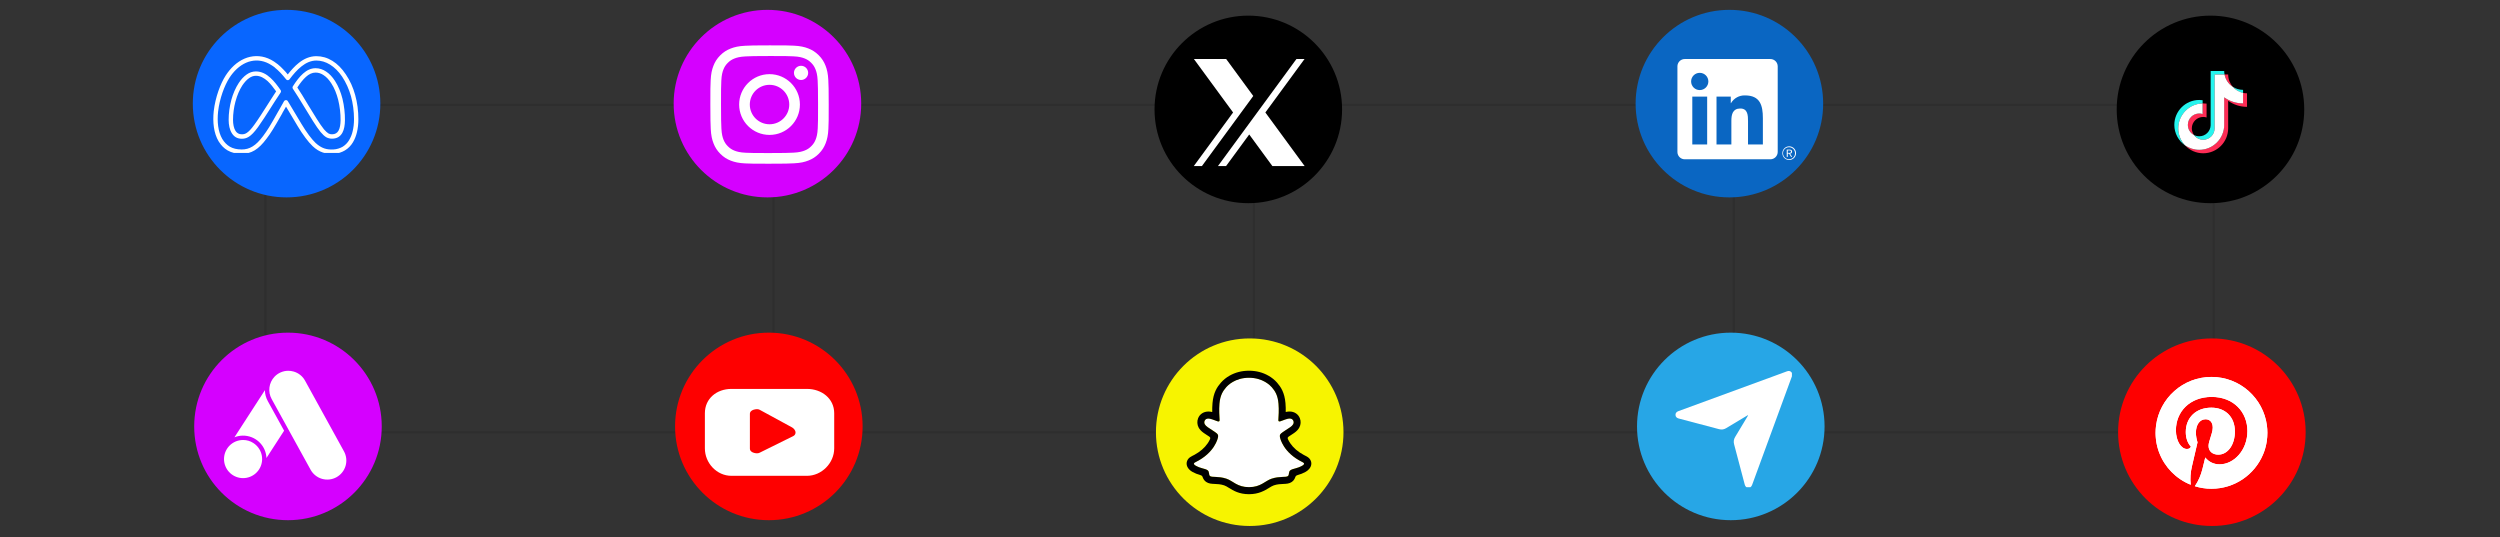
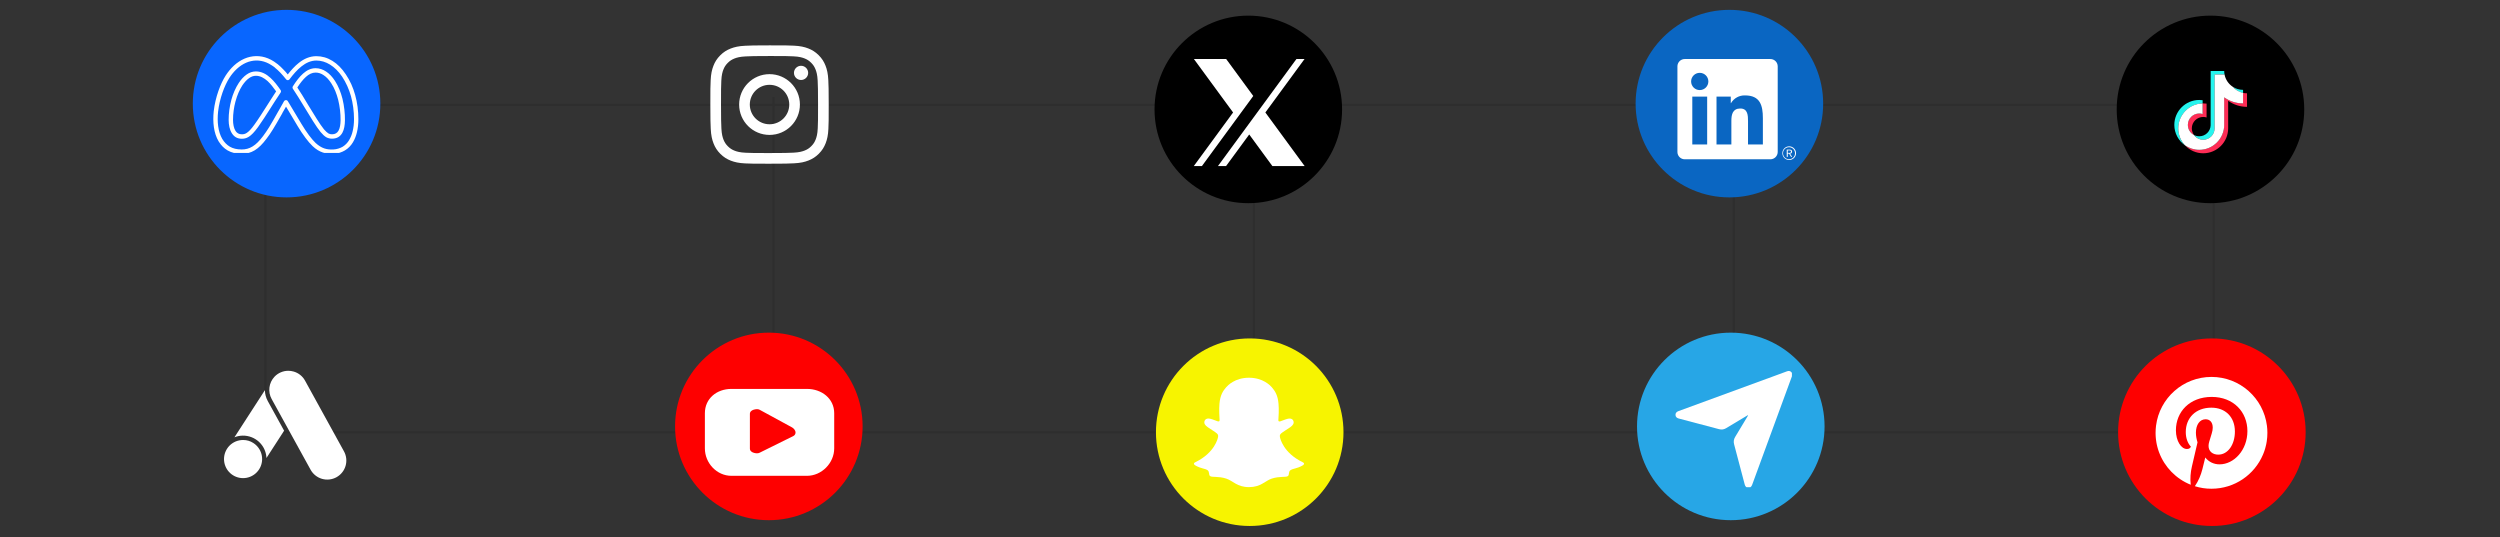
<svg xmlns="http://www.w3.org/2000/svg" width="1070" zoomAndPan="magnify" viewBox="0 0 802.5 172.5" height="230" preserveAspectRatio="xMidYMid meet">
  <rect x="0" y="0" width="802.5" height="172.5" fill="#333333" stroke="none" />
  <defs>
    <filter x="0%" y="0%" width="100%" height="100%" id="801de1159b" />
    <mask id="d5c2698fbf">
      <g filter="url(#801de1159b)">
        <rect x="-80.25" width="963" fill="#000000" y="-17.25" height="207" fill-opacity="0.1" />
      </g>
    </mask>
    <clipPath id="760e9390c3">
      <path d="M 0.668 0.391 L 2 0.391 L 2 111.91 L 0.668 111.91 Z M 0.668 0.391 " clip-rule="nonzero" />
    </clipPath>
    <clipPath id="d103c0cf4f">
      <path d="M 163 0.391 L 165 0.391 L 165 111.91 L 163 111.91 Z M 163 0.391 " clip-rule="nonzero" />
    </clipPath>
    <clipPath id="5fc32339c0">
      <path d="M 318 0.391 L 319 0.391 L 319 111.91 L 318 111.91 Z M 318 0.391 " clip-rule="nonzero" />
    </clipPath>
    <clipPath id="67f3995e6f">
      <path d="M 472 0.391 L 473 0.391 L 473 111.91 L 472 111.91 Z M 472 0.391 " clip-rule="nonzero" />
    </clipPath>
    <clipPath id="70b0967fb7">
      <path d="M 626 0.391 L 627 0.391 L 627 111.91 L 626 111.91 Z M 626 0.391 " clip-rule="nonzero" />
    </clipPath>
    <clipPath id="ad607a65fc">
      <rect x="0" width="633" y="0" height="112" />
    </clipPath>
    <clipPath id="28edcf0b40">
      <path d="M 61.891 3.164 L 122.09 3.164 L 122.09 63.363 L 61.891 63.363 Z M 61.891 3.164 " clip-rule="nonzero" />
    </clipPath>
    <clipPath id="51367f8572">
      <path d="M 91.988 3.164 C 75.367 3.164 61.891 16.641 61.891 33.262 C 61.891 49.887 75.367 63.363 91.988 63.363 C 108.613 63.363 122.09 49.887 122.09 33.262 C 122.09 16.641 108.613 3.164 91.988 3.164 Z M 91.988 3.164 " clip-rule="nonzero" />
    </clipPath>
    <clipPath id="317a90dc8c">
      <path d="M 0.891 0.164 L 61.09 0.164 L 61.09 60.363 L 0.891 60.363 Z M 0.891 0.164 " clip-rule="nonzero" />
    </clipPath>
    <clipPath id="09a780b999">
      <path d="M 30.988 0.164 C 14.367 0.164 0.891 13.641 0.891 30.262 C 0.891 46.887 14.367 60.363 30.988 60.363 C 47.613 60.363 61.09 46.887 61.09 30.262 C 61.09 13.641 47.613 0.164 30.988 0.164 Z M 30.988 0.164 " clip-rule="nonzero" />
    </clipPath>
    <clipPath id="0ccc65459d">
      <rect x="0" width="62" y="0" height="61" />
    </clipPath>
    <clipPath id="5e7283e095">
      <path d="M 216.246 3.164 L 276.449 3.164 L 276.449 63.363 L 216.246 63.363 Z M 216.246 3.164 " clip-rule="nonzero" />
    </clipPath>
    <clipPath id="2dc9be75f6">
      <path d="M 246.348 3.164 C 229.723 3.164 216.246 16.641 216.246 33.262 C 216.246 49.887 229.723 63.363 246.348 63.363 C 262.973 63.363 276.449 49.887 276.449 33.262 C 276.449 16.641 262.973 3.164 246.348 3.164 Z M 246.348 3.164 " clip-rule="nonzero" />
    </clipPath>
    <clipPath id="c172c07716">
      <path d="M 0.246 0.164 L 60.449 0.164 L 60.449 60.363 L 0.246 60.363 Z M 0.246 0.164 " clip-rule="nonzero" />
    </clipPath>
    <clipPath id="574e4e8a43">
-       <path d="M 30.348 0.164 C 13.723 0.164 0.246 13.641 0.246 30.262 C 0.246 46.887 13.723 60.363 30.348 60.363 C 46.973 60.363 60.449 46.887 60.449 30.262 C 60.449 13.641 46.973 0.164 30.348 0.164 Z M 30.348 0.164 " clip-rule="nonzero" />
-     </clipPath>
+       </clipPath>
    <clipPath id="91cd4517c3">
      <rect x="0" width="61" y="0" height="61" />
    </clipPath>
    <clipPath id="707b4aaf86">
      <path d="M 370.605 5.02 L 430.809 5.02 L 430.809 65.223 L 370.605 65.223 Z M 370.605 5.02 " clip-rule="nonzero" />
    </clipPath>
    <clipPath id="1c7b36f8d7">
      <path d="M 400.707 5.02 C 384.082 5.02 370.605 18.496 370.605 35.121 C 370.605 51.746 384.082 65.223 400.707 65.223 C 417.332 65.223 430.809 51.746 430.809 35.121 C 430.809 18.496 417.332 5.02 400.707 5.02 Z M 400.707 5.02 " clip-rule="nonzero" />
    </clipPath>
    <clipPath id="162dae16da">
      <path d="M 0.605 0.02 L 60.809 0.02 L 60.809 60.223 L 0.605 60.223 Z M 0.605 0.02 " clip-rule="nonzero" />
    </clipPath>
    <clipPath id="518da035d1">
      <path d="M 30.707 0.02 C 14.082 0.02 0.605 13.496 0.605 30.121 C 0.605 46.746 14.082 60.223 30.707 60.223 C 47.332 60.223 60.809 46.746 60.809 30.121 C 60.809 13.496 47.332 0.02 30.707 0.02 Z M 30.707 0.02 " clip-rule="nonzero" />
    </clipPath>
    <clipPath id="fb87ee5869">
      <rect x="0" width="61" y="0" height="61" />
    </clipPath>
    <clipPath id="edabdba954">
      <path d="M 525.035 3.164 L 585.234 3.164 L 585.234 63.363 L 525.035 63.363 Z M 525.035 3.164 " clip-rule="nonzero" />
    </clipPath>
    <clipPath id="6344ffa256">
      <path d="M 555.133 3.164 C 538.512 3.164 525.035 16.641 525.035 33.262 C 525.035 49.887 538.512 63.363 555.133 63.363 C 571.758 63.363 585.234 49.887 585.234 33.262 C 585.234 16.641 571.758 3.164 555.133 3.164 Z M 555.133 3.164 " clip-rule="nonzero" />
    </clipPath>
    <clipPath id="86c8d1891f">
      <path d="M 0.035 0.164 L 60.234 0.164 L 60.234 60.363 L 0.035 60.363 Z M 0.035 0.164 " clip-rule="nonzero" />
    </clipPath>
    <clipPath id="bc2b8c6f35">
      <path d="M 30.133 0.164 C 13.512 0.164 0.035 13.641 0.035 30.262 C 0.035 46.887 13.512 60.363 30.133 60.363 C 46.758 60.363 60.234 46.887 60.234 30.262 C 60.234 13.641 46.758 0.164 30.133 0.164 Z M 30.133 0.164 " clip-rule="nonzero" />
    </clipPath>
    <clipPath id="1164d927e9">
      <rect x="0" width="61" y="0" height="61" />
    </clipPath>
    <clipPath id="e44924c040">
      <path d="M 679.461 5.02 L 739.66 5.02 L 739.66 65.223 L 679.461 65.223 Z M 679.461 5.02 " clip-rule="nonzero" />
    </clipPath>
    <clipPath id="6865b5c0ed">
      <path d="M 709.562 5.02 C 692.938 5.02 679.461 18.496 679.461 35.121 C 679.461 51.746 692.938 65.223 709.562 65.223 C 726.184 65.223 739.66 51.746 739.66 35.121 C 739.66 18.496 726.184 5.02 709.562 5.02 Z M 709.562 5.02 " clip-rule="nonzero" />
    </clipPath>
    <clipPath id="56b0280a61">
      <path d="M 0.461 0.02 L 60.66 0.02 L 60.66 60.223 L 0.461 60.223 Z M 0.461 0.02 " clip-rule="nonzero" />
    </clipPath>
    <clipPath id="30e73be4df">
      <path d="M 30.562 0.02 C 13.938 0.02 0.461 13.496 0.461 30.121 C 0.461 46.746 13.938 60.223 30.562 60.223 C 47.184 60.223 60.66 46.746 60.66 30.121 C 60.66 13.496 47.184 0.02 30.562 0.02 Z M 30.562 0.02 " clip-rule="nonzero" />
    </clipPath>
    <clipPath id="a214e1439d">
      <rect x="0" width="61" y="0" height="61" />
    </clipPath>
    <clipPath id="b1a7e9cc90">
-       <path d="M 62.34 106.781 L 122.539 106.781 L 122.539 166.98 L 62.34 166.98 Z M 62.34 106.781 " clip-rule="nonzero" />
-     </clipPath>
+       </clipPath>
    <clipPath id="94824bfd5f">
      <path d="M 92.441 106.781 C 75.816 106.781 62.34 120.258 62.34 136.879 C 62.34 153.504 75.816 166.98 92.441 166.98 C 109.062 166.98 122.539 153.504 122.539 136.879 C 122.539 120.258 109.062 106.781 92.441 106.781 Z M 92.441 106.781 " clip-rule="nonzero" />
    </clipPath>
    <clipPath id="10b23f2fe1">
      <path d="M 0.34 0.781 L 60.539 0.781 L 60.539 60.98 L 0.34 60.98 Z M 0.34 0.781 " clip-rule="nonzero" />
    </clipPath>
    <clipPath id="2c90c05588">
      <path d="M 30.441 0.781 C 13.816 0.781 0.34 14.258 0.34 30.879 C 0.34 47.504 13.816 60.98 30.441 60.98 C 47.062 60.98 60.539 47.504 60.539 30.879 C 60.539 14.258 47.062 0.781 30.441 0.781 Z M 30.441 0.781 " clip-rule="nonzero" />
    </clipPath>
    <clipPath id="fe5547f705">
      <rect x="0" width="61" y="0" height="61" />
    </clipPath>
    <clipPath id="0866d0fc7f">
      <path d="M 216.699 106.781 L 276.898 106.781 L 276.898 166.98 L 216.699 166.98 Z M 216.699 106.781 " clip-rule="nonzero" />
    </clipPath>
    <clipPath id="a14de6022c">
      <path d="M 246.797 106.781 C 230.176 106.781 216.699 120.258 216.699 136.879 C 216.699 153.504 230.176 166.98 246.797 166.98 C 263.422 166.98 276.898 153.504 276.898 136.879 C 276.898 120.258 263.422 106.781 246.797 106.781 Z M 246.797 106.781 " clip-rule="nonzero" />
    </clipPath>
    <clipPath id="ff8d2e3aa6">
      <path d="M 0.699 0.781 L 60.898 0.781 L 60.898 60.98 L 0.699 60.98 Z M 0.699 0.781 " clip-rule="nonzero" />
    </clipPath>
    <clipPath id="411c191216">
      <path d="M 30.797 0.781 C 14.176 0.781 0.699 14.258 0.699 30.879 C 0.699 47.504 14.176 60.98 30.797 60.98 C 47.422 60.98 60.898 47.504 60.898 30.879 C 60.898 14.258 47.422 0.781 30.797 0.781 Z M 30.797 0.781 " clip-rule="nonzero" />
    </clipPath>
    <clipPath id="8535f69e05">
      <rect x="0" width="61" y="0" height="61" />
    </clipPath>
    <clipPath id="29f008cde1">
      <path d="M 371.059 108.637 L 431.258 108.637 L 431.258 168.84 L 371.059 168.84 Z M 371.059 108.637 " clip-rule="nonzero" />
    </clipPath>
    <clipPath id="4b857c6079">
      <path d="M 401.156 108.637 C 384.531 108.637 371.059 122.113 371.059 138.738 C 371.059 155.363 384.531 168.84 401.156 168.84 C 417.781 168.84 431.258 155.363 431.258 138.738 C 431.258 122.113 417.781 108.637 401.156 108.637 Z M 401.156 108.637 " clip-rule="nonzero" />
    </clipPath>
    <clipPath id="3042831456">
      <path d="M 0.059 0.637 L 60.258 0.637 L 60.258 60.84 L 0.059 60.84 Z M 0.059 0.637 " clip-rule="nonzero" />
    </clipPath>
    <clipPath id="75a7fa3598">
      <path d="M 30.156 0.637 C 13.531 0.637 0.059 14.113 0.059 30.738 C 0.059 47.363 13.531 60.84 30.156 60.84 C 46.781 60.84 60.258 47.363 60.258 30.738 C 60.258 14.113 46.781 0.637 30.156 0.637 Z M 30.156 0.637 " clip-rule="nonzero" />
    </clipPath>
    <clipPath id="dd3844c26d">
      <rect x="0" width="61" y="0" height="61" />
    </clipPath>
    <clipPath id="81409e9e0d">
      <path d="M 525.484 106.781 L 585.684 106.781 L 585.684 166.98 L 525.484 166.98 Z M 525.484 106.781 " clip-rule="nonzero" />
    </clipPath>
    <clipPath id="deaaaab17f">
      <path d="M 555.586 106.781 C 538.961 106.781 525.484 120.258 525.484 136.879 C 525.484 153.504 538.961 166.98 555.586 166.98 C 572.207 166.98 585.684 153.504 585.684 136.879 C 585.684 120.258 572.207 106.781 555.586 106.781 Z M 555.586 106.781 " clip-rule="nonzero" />
    </clipPath>
    <clipPath id="8ad518fa7c">
      <path d="M 0.484 0.781 L 60.684 0.781 L 60.684 60.98 L 0.484 60.98 Z M 0.484 0.781 " clip-rule="nonzero" />
    </clipPath>
    <clipPath id="4d645b3a6c">
      <path d="M 30.586 0.781 C 13.961 0.781 0.484 14.258 0.484 30.879 C 0.484 47.504 13.961 60.98 30.586 60.98 C 47.207 60.98 60.684 47.504 60.684 30.879 C 60.684 14.258 47.207 0.781 30.586 0.781 Z M 30.586 0.781 " clip-rule="nonzero" />
    </clipPath>
    <clipPath id="6064878f8d">
      <rect x="0" width="61" y="0" height="61" />
    </clipPath>
    <clipPath id="ee3f47ec3f">
      <path d="M 679.91 108.637 L 740.113 108.637 L 740.113 168.84 L 679.91 168.84 Z M 679.91 108.637 " clip-rule="nonzero" />
    </clipPath>
    <clipPath id="e0d4ee1491">
      <path d="M 710.012 108.637 C 693.387 108.637 679.91 122.113 679.91 138.738 C 679.91 155.363 693.387 168.84 710.012 168.84 C 726.637 168.84 740.113 155.363 740.113 138.738 C 740.113 122.113 726.637 108.637 710.012 108.637 Z M 710.012 108.637 " clip-rule="nonzero" />
    </clipPath>
    <clipPath id="f6ea47be7e">
      <path d="M 0.91 0.637 L 61.113 0.637 L 61.113 60.84 L 0.91 60.84 Z M 0.91 0.637 " clip-rule="nonzero" />
    </clipPath>
    <clipPath id="b89f19ae25">
      <path d="M 31.012 0.637 C 14.387 0.637 0.91 14.113 0.91 30.738 C 0.91 47.363 14.387 60.84 31.012 60.84 C 47.637 60.84 61.113 47.363 61.113 30.738 C 61.113 14.113 47.637 0.637 31.012 0.637 Z M 31.012 0.637 " clip-rule="nonzero" />
    </clipPath>
    <clipPath id="3581988188">
      <rect x="0" width="62" y="0" height="61" />
    </clipPath>
    <clipPath id="76a8ede054">
      <path d="M 380.73 119.004 L 421 119.004 L 421 158.641 L 380.73 158.641 Z M 380.73 119.004 " clip-rule="nonzero" />
    </clipPath>
    <clipPath id="0ba5d60ea5">
      <path d="M 228.023 14.559 L 266.164 14.559 L 266.164 52.699 L 228.023 52.699 Z M 228.023 14.559 " clip-rule="nonzero" />
    </clipPath>
    <clipPath id="2592f4a9d6">
      <path d="M 383.199 18.918 L 403 18.918 L 403 53.32 L 383.199 53.32 Z M 383.199 18.918 " clip-rule="nonzero" />
    </clipPath>
    <clipPath id="f20c835f6f">
      <path d="M 390 18.918 L 419 18.918 L 419 53.32 L 390 53.32 Z M 390 18.918 " clip-rule="nonzero" />
    </clipPath>
    <clipPath id="26313cad21">
      <path d="M 538.453 18.918 L 571 18.918 L 571 51.074 L 538.453 51.074 Z M 538.453 18.918 " clip-rule="nonzero" />
    </clipPath>
    <clipPath id="4a1a524dd5">
      <path d="M 572 46 L 576.594 46 L 576.594 51.074 L 572 51.074 Z M 572 46 " clip-rule="nonzero" />
    </clipPath>
    <clipPath id="e7c9ec3b47">
      <path d="M 71.277 141 L 85 141 L 85 154 L 71.277 154 Z M 71.277 141 " clip-rule="nonzero" />
    </clipPath>
    <clipPath id="069df30f92">
      <path d="M 86 119.004 L 111.66 119.004 L 111.66 154 L 86 154 Z M 86 119.004 " clip-rule="nonzero" />
    </clipPath>
    <clipPath id="de399225f1">
      <path d="M 68.078 18 L 115.191 18 L 115.191 49.094 L 68.078 49.094 Z M 68.078 18 " clip-rule="nonzero" />
    </clipPath>
    <clipPath id="918ae73ccd">
      <path d="M 226.266 124.832 L 268 124.832 L 268 152.504 L 226.266 152.504 Z M 226.266 124.832 " clip-rule="nonzero" />
    </clipPath>
    <clipPath id="050f65d906">
      <path d="M 690.18 16.551 L 729.066 16.551 L 729.066 55.438 L 690.18 55.438 Z M 690.18 16.551 " clip-rule="nonzero" />
    </clipPath>
    <clipPath id="eeda9e7eda">
      <path d="M 691.941 121 L 727.836 121 L 727.836 156.887 L 691.941 156.887 Z M 691.941 121 " clip-rule="nonzero" />
    </clipPath>
    <clipPath id="1dcc9b555d">
      <path d="M 691.941 120.988 L 727.836 120.988 L 727.836 156.887 L 691.941 156.887 Z M 691.941 120.988 " clip-rule="nonzero" />
    </clipPath>
    <clipPath id="9eb8fb2a4d">
      <path d="M 537.816 119.004 L 575.207 119.004 L 575.207 156.395 L 537.816 156.395 Z M 537.816 119.004 " clip-rule="nonzero" />
    </clipPath>
  </defs>
  <g mask="url(#d5c2698fbf)">
    <g transform="matrix(1, 0, 0, 1, 84, 30)">
      <g clip-path="url(#ad607a65fc)">
        <g clip-path="url(#760e9390c3)">
          <path stroke-linecap="butt" transform="matrix(0, 0.748, -0.748, 0, 1.549, 1.169)" fill="none" stroke-linejoin="miter" d="M -0.002 0.499 L 146.656 0.499 " stroke="#000000" stroke-width="1" stroke-opacity="1" stroke-miterlimit="4" />
        </g>
        <path stroke-linecap="butt" transform="matrix(0.748, 0, 0, 0.748, 2.676, 3.303)" fill="none" stroke-linejoin="miter" d="M -0 0.499 L 840.627 0.499 " stroke="#000000" stroke-width="1" stroke-opacity="1" stroke-miterlimit="4" />
        <path stroke-linecap="butt" transform="matrix(0.748, 0, 0, 0.748, 2.676, 108.405)" fill="none" stroke-linejoin="miter" d="M -0 0.498 L 840.627 0.498 " stroke="#000000" stroke-width="1" stroke-opacity="1" stroke-miterlimit="4" />
        <g clip-path="url(#d103c0cf4f)">
          <path stroke-linecap="butt" transform="matrix(0, 0.748, -0.748, 0, 164.68, 1.169)" fill="none" stroke-linejoin="miter" d="M -0.002 0.502 L 146.656 0.502 " stroke="#000000" stroke-width="1" stroke-opacity="1" stroke-miterlimit="4" />
        </g>
        <g clip-path="url(#5fc32339c0)">
          <path stroke-linecap="butt" transform="matrix(0, 0.748, -0.748, 0, 318.865, 1.169)" fill="none" stroke-linejoin="miter" d="M -0.002 0.498 L 146.656 0.498 " stroke="#000000" stroke-width="1" stroke-opacity="1" stroke-miterlimit="4" />
        </g>
        <g clip-path="url(#67f3995e6f)">
          <path stroke-linecap="butt" transform="matrix(0, 0.748, -0.748, 0, 472.918, 1.169)" fill="none" stroke-linejoin="miter" d="M -0.002 0.502 L 146.656 0.502 " stroke="#000000" stroke-width="1" stroke-opacity="1" stroke-miterlimit="4" />
        </g>
        <g clip-path="url(#70b0967fb7)">
          <path stroke-linecap="butt" transform="matrix(0, 0.748, -0.748, 0, 626.972, 1.169)" fill="none" stroke-linejoin="miter" d="M -0.002 0.5 L 146.656 0.5 " stroke="#000000" stroke-width="1" stroke-opacity="1" stroke-miterlimit="4" />
        </g>
      </g>
    </g>
  </g>
  <g clip-path="url(#28edcf0b40)">
    <g clip-path="url(#51367f8572)">
      <g transform="matrix(1, 0, 0, 1, 61, 3)">
        <g clip-path="url(#0ccc65459d)">
          <g clip-path="url(#317a90dc8c)">
            <g clip-path="url(#09a780b999)">
              <path fill="#0866ff" d="M 0.891 0.164 L 61.09 0.164 L 61.09 60.363 L 0.891 60.363 Z M 0.891 0.164 " fill-opacity="1" fill-rule="nonzero" />
            </g>
          </g>
        </g>
      </g>
    </g>
  </g>
  <g clip-path="url(#5e7283e095)">
    <g clip-path="url(#2dc9be75f6)">
      <g transform="matrix(1, 0, 0, 1, 216, 3)">
        <g clip-path="url(#91cd4517c3)">
          <g clip-path="url(#c172c07716)">
            <g clip-path="url(#574e4e8a43)">
              <path fill="#d500ff" d="M 0.246 0.164 L 60.449 0.164 L 60.449 60.363 L 0.246 60.363 Z M 0.246 0.164 " fill-opacity="1" fill-rule="nonzero" />
            </g>
          </g>
        </g>
      </g>
    </g>
  </g>
  <g clip-path="url(#707b4aaf86)">
    <g clip-path="url(#1c7b36f8d7)">
      <g transform="matrix(1, 0, 0, 1, 370, 5)">
        <g clip-path="url(#fb87ee5869)">
          <g clip-path="url(#162dae16da)">
            <g clip-path="url(#518da035d1)">
              <path fill="#000000" d="M 0.605 0.02 L 60.809 0.02 L 60.809 60.223 L 0.605 60.223 Z M 0.605 0.02 " fill-opacity="1" fill-rule="nonzero" />
            </g>
          </g>
        </g>
      </g>
    </g>
  </g>
  <g clip-path="url(#edabdba954)">
    <g clip-path="url(#6344ffa256)">
      <g transform="matrix(1, 0, 0, 1, 525, 3)">
        <g clip-path="url(#1164d927e9)">
          <g clip-path="url(#86c8d1891f)">
            <g clip-path="url(#bc2b8c6f35)">
              <path fill="#0a66c2" d="M 0.035 0.164 L 60.234 0.164 L 60.234 60.363 L 0.035 60.363 Z M 0.035 0.164 " fill-opacity="1" fill-rule="nonzero" />
            </g>
          </g>
        </g>
      </g>
    </g>
  </g>
  <g clip-path="url(#e44924c040)">
    <g clip-path="url(#6865b5c0ed)">
      <g transform="matrix(1, 0, 0, 1, 679, 5)">
        <g clip-path="url(#a214e1439d)">
          <g clip-path="url(#56b0280a61)">
            <g clip-path="url(#30e73be4df)">
              <path fill="#000000" d="M 0.461 0.02 L 60.66 0.02 L 60.66 60.223 L 0.461 60.223 Z M 0.461 0.02 " fill-opacity="1" fill-rule="nonzero" />
            </g>
          </g>
        </g>
      </g>
    </g>
  </g>
  <g clip-path="url(#b1a7e9cc90)">
    <g clip-path="url(#94824bfd5f)">
      <g transform="matrix(1, 0, 0, 1, 62, 106)">
        <g clip-path="url(#fe5547f705)">
          <g clip-path="url(#10b23f2fe1)">
            <g clip-path="url(#2c90c05588)">
              <path fill="#d500ff" d="M 0.34 0.781 L 60.539 0.781 L 60.539 60.98 L 0.34 60.98 Z M 0.34 0.781 " fill-opacity="1" fill-rule="nonzero" />
            </g>
          </g>
        </g>
      </g>
    </g>
  </g>
  <g clip-path="url(#0866d0fc7f)">
    <g clip-path="url(#a14de6022c)">
      <g transform="matrix(1, 0, 0, 1, 216, 106)">
        <g clip-path="url(#8535f69e05)">
          <g clip-path="url(#ff8d2e3aa6)">
            <g clip-path="url(#411c191216)">
              <path fill="#fe0000" d="M 0.699 0.781 L 60.898 0.781 L 60.898 60.98 L 0.699 60.98 Z M 0.699 0.781 " fill-opacity="1" fill-rule="nonzero" />
            </g>
          </g>
        </g>
      </g>
    </g>
  </g>
  <g clip-path="url(#29f008cde1)">
    <g clip-path="url(#4b857c6079)">
      <g transform="matrix(1, 0, 0, 1, 371, 108)">
        <g clip-path="url(#dd3844c26d)">
          <g clip-path="url(#3042831456)">
            <g clip-path="url(#75a7fa3598)">
              <path fill="#f7f400" d="M 0.059 0.637 L 60.258 0.637 L 60.258 60.84 L 0.059 60.84 Z M 0.059 0.637 " fill-opacity="1" fill-rule="nonzero" />
            </g>
          </g>
        </g>
      </g>
    </g>
  </g>
  <g clip-path="url(#81409e9e0d)">
    <g clip-path="url(#deaaaab17f)">
      <g transform="matrix(1, 0, 0, 1, 525, 106)">
        <g clip-path="url(#6064878f8d)">
          <g clip-path="url(#8ad518fa7c)">
            <g clip-path="url(#4d645b3a6c)">
              <path fill="#27a6e6" d="M 0.484 0.781 L 60.684 0.781 L 60.684 60.98 L 0.484 60.98 Z M 0.484 0.781 " fill-opacity="1" fill-rule="nonzero" />
            </g>
          </g>
        </g>
      </g>
    </g>
  </g>
  <g clip-path="url(#ee3f47ec3f)">
    <g clip-path="url(#e0d4ee1491)">
      <g transform="matrix(1, 0, 0, 1, 679, 108)">
        <g clip-path="url(#3581988188)">
          <g clip-path="url(#f6ea47be7e)">
            <g clip-path="url(#b89f19ae25)">
              <path fill="#fe0000" d="M 0.91 0.637 L 61.113 0.637 L 61.113 60.84 L 0.91 60.84 Z M 0.91 0.637 " fill-opacity="1" fill-rule="nonzero" />
            </g>
          </g>
        </g>
      </g>
    </g>
  </g>
  <path fill="#ffffff" d="M 418.102 148.344 C 411.902 145.328 410.914 140.672 410.867 140.324 C 410.816 139.906 410.754 139.578 411.215 139.152 C 411.656 138.742 413.621 137.516 414.168 137.137 C 415.066 136.5 415.465 135.871 415.172 135.094 C 414.969 134.555 414.469 134.352 413.945 134.352 C 413.777 134.352 413.613 134.371 413.453 134.406 C 412.465 134.625 411.504 135.121 410.945 135.258 C 410.879 135.273 410.809 135.285 410.742 135.285 C 410.445 135.285 410.332 135.152 410.359 134.793 C 410.43 133.703 410.578 131.582 410.406 129.598 C 410.172 126.871 409.297 125.516 408.258 124.32 C 407.754 123.742 405.422 121.25 400.922 121.25 C 396.422 121.25 394.094 123.742 393.594 124.316 C 392.551 125.512 391.68 126.863 391.445 129.59 C 391.277 131.574 391.43 133.695 391.492 134.785 C 391.512 135.125 391.406 135.277 391.113 135.277 C 391.043 135.277 390.973 135.27 390.906 135.25 C 390.352 135.113 389.391 134.617 388.402 134.402 C 388.238 134.363 388.074 134.344 387.906 134.344 C 387.383 134.344 386.887 134.551 386.68 135.086 C 386.387 135.863 386.781 136.496 387.688 137.129 C 388.234 137.512 390.195 138.734 390.641 139.145 C 391.098 139.57 391.039 139.898 390.984 140.316 C 390.941 140.668 389.953 145.324 383.754 148.34 C 383.391 148.516 382.773 148.887 383.863 149.492 C 385.574 150.441 386.711 150.344 387.598 150.914 C 388.348 151.402 387.902 152.449 388.449 152.828 C 389.121 153.293 391.105 152.797 393.664 153.645 C 395.812 154.355 397.117 156.367 400.93 156.367 C 404.738 156.367 406.078 154.348 408.191 153.645 C 410.75 152.797 412.734 153.293 413.406 152.828 C 413.953 152.449 413.508 151.402 414.262 150.914 C 415.145 150.344 416.281 150.441 417.992 149.492 C 419.082 148.895 418.465 148.52 418.102 148.344 Z M 418.102 148.344 " fill-opacity="1" fill-rule="nonzero" />
  <g clip-path="url(#76a8ede054)">
-     <path fill="#000000" d="M 420.797 147.988 C 420.52 147.23 419.988 146.82 419.383 146.484 C 419.273 146.418 419.168 146.363 419.078 146.324 C 418.898 146.23 418.715 146.141 418.531 146.043 C 416.648 145.043 415.184 143.777 414.164 142.277 C 413.875 141.855 413.625 141.41 413.414 140.941 C 413.324 140.691 413.332 140.551 413.391 140.418 C 413.457 140.32 413.535 140.234 413.633 140.168 C 413.957 139.953 414.289 139.734 414.516 139.586 C 414.918 139.324 415.238 139.117 415.445 138.969 C 416.215 138.426 416.758 137.852 417.094 137.207 C 417.332 136.754 417.465 136.273 417.496 135.766 C 417.527 135.258 417.449 134.766 417.266 134.289 C 416.754 132.934 415.484 132.094 413.941 132.094 C 413.617 132.094 413.297 132.129 412.977 132.195 C 412.891 132.219 412.805 132.234 412.723 132.258 C 412.738 131.332 412.719 130.355 412.637 129.395 C 412.344 126.016 411.168 124.242 409.941 122.828 C 409.148 121.938 408.238 121.199 407.199 120.613 C 405.34 119.543 403.227 119 400.922 119 C 398.621 119 396.52 119.543 394.652 120.613 C 393.617 121.199 392.699 121.941 391.91 122.832 C 390.684 124.246 389.504 126.02 389.215 129.398 C 389.133 130.359 389.109 131.34 389.125 132.262 C 389.043 132.242 388.957 132.223 388.871 132.203 C 388.555 132.133 388.23 132.098 387.906 132.102 C 386.363 132.102 385.094 132.938 384.582 134.293 C 384.398 134.77 384.32 135.262 384.352 135.77 C 384.379 136.281 384.512 136.762 384.75 137.215 C 385.09 137.859 385.629 138.434 386.402 138.98 C 386.605 139.121 386.926 139.328 387.328 139.598 C 387.547 139.738 387.863 139.945 388.18 140.152 C 388.289 140.223 388.379 140.316 388.449 140.426 C 388.516 140.562 388.52 140.707 388.418 140.973 C 388.211 141.434 387.969 141.867 387.684 142.285 C 386.688 143.746 385.258 144.992 383.438 145.984 C 382.477 146.496 381.473 146.84 381.051 148 C 380.73 148.871 380.938 149.863 381.75 150.699 C 382.051 151.016 382.391 151.277 382.773 151.48 C 383.566 151.918 384.398 152.254 385.277 152.484 C 385.457 152.535 385.625 152.609 385.781 152.715 C 386.078 152.973 386.035 153.367 386.43 153.941 C 386.629 154.238 386.875 154.492 387.168 154.695 C 387.996 155.27 388.922 155.305 389.91 155.344 C 390.797 155.379 391.805 155.418 392.957 155.797 C 393.434 155.957 393.93 156.262 394.5 156.621 C 395.879 157.473 397.766 158.637 400.922 158.637 C 404.078 158.637 405.977 157.465 407.363 156.609 C 407.934 156.262 408.426 155.957 408.891 155.801 C 410.039 155.418 411.047 155.383 411.938 155.348 C 412.922 155.309 413.852 155.273 414.676 154.699 C 415.027 154.457 415.305 154.145 415.52 153.773 C 415.805 153.293 415.797 152.953 416.062 152.715 C 416.207 152.617 416.367 152.543 416.535 152.496 C 417.422 152.266 418.27 151.926 419.074 151.48 C 419.48 151.262 419.836 150.98 420.145 150.637 L 420.156 150.625 C 420.918 149.805 421.109 148.844 420.797 147.988 Z M 417.992 149.508 C 416.281 150.457 415.145 150.355 414.258 150.926 C 413.508 151.414 413.949 152.461 413.402 152.84 C 412.734 153.309 410.75 152.809 408.188 153.656 C 406.074 154.359 404.727 156.379 400.926 156.379 C 397.125 156.379 395.809 154.363 393.66 153.652 C 391.105 152.805 389.113 153.301 388.445 152.836 C 387.898 152.457 388.344 151.41 387.594 150.922 C 386.707 150.348 385.566 150.449 383.855 149.508 C 382.77 148.902 383.387 148.527 383.75 148.352 C 389.949 145.332 390.938 140.676 390.98 140.328 C 391.031 139.91 391.094 139.582 390.633 139.156 C 390.191 138.746 388.227 137.523 387.684 137.141 C 386.777 136.508 386.383 135.875 386.676 135.098 C 386.879 134.559 387.379 134.355 387.902 134.355 C 388.07 134.355 388.234 134.379 388.395 134.414 C 389.387 134.629 390.348 135.125 390.902 135.262 C 390.969 135.281 391.039 135.289 391.105 135.289 C 391.402 135.289 391.508 135.137 391.488 134.797 C 391.426 133.707 391.27 131.586 391.441 129.602 C 391.676 126.875 392.551 125.523 393.59 124.328 C 394.086 123.75 396.434 121.262 400.918 121.262 C 405.402 121.262 407.754 123.742 408.254 124.316 C 409.293 125.512 410.172 126.863 410.402 129.59 C 410.574 131.574 410.426 133.699 410.359 134.785 C 410.336 135.145 410.441 135.277 410.738 135.277 C 410.809 135.277 410.875 135.27 410.941 135.25 C 411.5 135.113 412.461 134.617 413.449 134.402 C 413.609 134.363 413.773 134.344 413.941 134.344 C 414.469 134.344 414.965 134.551 415.172 135.086 C 415.461 135.863 415.066 136.496 414.164 137.129 C 413.621 137.512 411.652 138.734 411.211 139.145 C 410.754 139.57 410.812 139.898 410.863 140.316 C 410.91 140.668 411.898 145.324 418.098 148.34 C 418.465 148.52 419.082 148.895 417.992 149.508 Z M 417.992 149.508 " fill-opacity="1" fill-rule="nonzero" />
-   </g>
+     </g>
  <g clip-path="url(#0ba5d60ea5)">
    <path fill="#ffffff" d="M 239.152 14.691 C 237.129 14.785 235.75 15.109 234.543 15.582 C 233.293 16.07 232.234 16.723 231.184 17.777 C 230.129 18.836 229.48 19.898 229 21.148 C 228.531 22.359 228.215 23.738 228.125 25.762 C 228.035 27.789 228.016 28.434 228.023 33.594 C 228.035 38.754 228.059 39.398 228.152 41.426 C 228.25 43.449 228.574 44.828 229.047 46.035 C 229.531 47.285 230.184 48.34 231.242 49.395 C 232.301 50.449 233.359 51.098 234.613 51.582 C 235.82 52.047 237.203 52.367 239.223 52.453 C 241.25 52.543 241.898 52.562 247.055 52.551 C 252.215 52.543 252.863 52.52 254.887 52.422 C 256.91 52.328 258.289 52.004 259.496 51.531 C 260.746 51.043 261.805 50.395 262.859 49.336 C 263.91 48.277 264.559 47.219 265.043 45.965 C 265.508 44.758 265.828 43.375 265.914 41.355 C 266.004 39.328 266.023 38.68 266.016 33.523 C 266.008 28.363 265.98 27.719 265.887 25.691 C 265.789 23.668 265.469 22.289 264.996 21.082 C 264.508 19.832 263.855 18.773 262.797 17.719 C 261.742 16.668 260.68 16.016 259.43 15.535 C 258.219 15.066 256.84 14.75 254.816 14.66 C 252.789 14.57 252.141 14.551 246.984 14.562 C 241.824 14.57 241.18 14.594 239.152 14.691 M 239.375 49.031 C 237.523 48.953 236.516 48.645 235.844 48.387 C 234.957 48.043 234.324 47.629 233.656 46.969 C 232.992 46.305 232.578 45.676 232.23 44.789 C 231.973 44.121 231.66 43.117 231.57 41.262 C 231.477 39.262 231.457 38.66 231.445 33.586 C 231.438 28.516 231.457 27.914 231.543 25.91 C 231.621 24.059 231.93 23.055 232.188 22.383 C 232.531 21.496 232.941 20.863 233.605 20.195 C 234.27 19.531 234.902 19.117 235.789 18.77 C 236.457 18.508 237.461 18.199 239.312 18.109 C 241.316 18.016 241.918 17.996 246.988 17.984 C 252.062 17.973 252.664 17.992 254.668 18.082 C 256.52 18.16 257.523 18.469 258.195 18.727 C 259.082 19.07 259.715 19.48 260.383 20.145 C 261.047 20.809 261.461 21.438 261.805 22.328 C 262.066 22.996 262.379 24 262.469 25.852 C 262.562 27.855 262.582 28.457 262.594 33.527 C 262.602 38.598 262.582 39.199 262.496 41.203 C 262.414 43.051 262.105 44.062 261.848 44.73 C 261.504 45.617 261.098 46.25 260.43 46.918 C 259.766 47.582 259.137 47.996 258.25 48.34 C 257.582 48.602 256.574 48.914 254.727 49.004 C 252.723 49.098 252.121 49.117 247.047 49.129 C 241.977 49.137 241.375 49.117 239.371 49.031 M 254.863 23.402 C 254.863 24.66 255.887 25.68 257.145 25.676 C 258.402 25.676 259.422 24.652 259.422 23.395 C 259.418 22.137 258.395 21.117 257.137 21.117 C 255.875 21.121 254.859 22.145 254.859 23.402 M 237.266 33.574 C 237.277 38.965 241.652 43.32 247.039 43.309 C 252.426 43.301 256.785 38.926 256.773 33.539 C 256.762 28.152 252.387 23.793 247 23.801 C 241.613 23.812 237.254 28.188 237.266 33.574 M 240.688 33.57 C 240.68 30.07 243.512 27.23 247.008 27.227 C 250.504 27.219 253.344 30.047 253.352 33.547 C 253.359 37.043 250.527 39.883 247.031 39.891 C 243.535 39.895 240.695 37.066 240.688 33.57 " fill-opacity="1" fill-rule="nonzero" />
  </g>
  <g clip-path="url(#2592f4a9d6)">
    <path fill="#ffffff" d="M 383.203 53.316 L 395.82 36.102 L 383.234 18.93 L 393.594 18.93 L 402.297 30.805 L 402.188 30.957 L 401.887 31.375 L 385.805 53.316 Z M 383.203 53.316 " fill-opacity="1" fill-rule="nonzero" />
  </g>
  <g clip-path="url(#f20c835f6f)">
    <path fill="#ffffff" d="M 408.438 53.316 L 401 43.164 L 393.559 53.316 L 390.953 53.316 L 416.164 18.93 L 418.766 18.93 L 406.18 36.102 L 418.797 53.316 Z M 408.438 53.316 " fill-opacity="1" fill-rule="nonzero" />
  </g>
  <path fill="#ffffff" d="M 574.656 49.305 C 574.984 49.309 575.254 49.043 575.258 48.715 C 575.258 48.703 575.258 48.688 575.258 48.676 C 575.258 48.227 574.988 48.016 574.434 48.016 L 573.543 48.016 L 573.543 50.355 L 573.879 50.355 L 573.879 49.336 L 574.293 49.336 L 574.301 49.348 L 574.941 50.355 L 575.301 50.355 L 574.609 49.312 Z M 574.266 49.07 L 573.875 49.07 L 573.875 48.281 L 574.371 48.281 C 574.625 48.281 574.918 48.32 574.918 48.656 C 574.918 49.039 574.625 49.07 574.266 49.07 " fill-opacity="1" fill-rule="nonzero" />
  <g clip-path="url(#26313cad21)">
    <path fill="#ffffff" d="M 565.883 46.371 L 561.113 46.371 L 561.113 38.902 C 561.113 37.121 561.082 34.828 558.633 34.828 C 556.184 34.828 555.77 36.77 555.77 38.773 L 555.77 46.371 L 551 46.371 L 551 31.012 L 555.578 31.012 L 555.578 33.109 L 555.641 33.109 C 556.574 31.516 558.312 30.562 560.16 30.629 C 564.992 30.629 565.883 33.809 565.883 37.945 Z M 545.617 28.914 C 544.086 28.914 542.848 27.676 542.848 26.145 C 542.848 24.617 544.086 23.379 545.613 23.379 C 547.145 23.379 548.383 24.617 548.383 26.145 C 548.383 27.672 547.145 28.914 545.617 28.914 M 548 46.371 L 543.227 46.371 L 543.227 31.012 L 548 31.012 Z M 568.258 18.945 L 540.832 18.945 C 539.535 18.934 538.469 19.973 538.453 21.27 L 538.453 48.812 C 538.469 50.109 539.531 51.148 540.832 51.133 L 568.258 51.133 C 569.559 51.148 570.625 50.109 570.645 48.812 L 570.645 21.266 C 570.625 19.969 569.559 18.93 568.258 18.945 " fill-opacity="1" fill-rule="nonzero" />
  </g>
  <g clip-path="url(#4a1a524dd5)">
    <path fill="#ffffff" d="M 574.305 46.973 C 573.094 46.984 572.121 47.977 572.133 49.188 C 572.145 50.398 573.137 51.371 574.348 51.359 C 575.562 51.348 576.535 50.359 576.523 49.145 C 576.512 47.949 575.543 46.98 574.348 46.973 L 574.305 46.973 M 574.305 51.109 C 573.242 51.129 572.367 50.281 572.352 49.219 C 572.332 48.156 573.18 47.281 574.242 47.262 C 575.305 47.242 576.18 48.09 576.199 49.152 L 576.199 49.188 C 576.223 50.227 575.395 51.086 574.355 51.109 L 574.305 51.109 " fill-opacity="1" fill-rule="nonzero" />
  </g>
  <g clip-path="url(#e7c9ec3b47)">
    <path fill="#ffffff" d="M 81.348 142.219 C 80.344 141.562 79.238 141.238 78.039 141.238 C 77.602 141.238 77.168 141.285 76.742 141.375 C 75.949 141.543 75.219 141.859 74.547 142.32 C 73.879 142.781 73.328 143.352 72.887 144.035 C 72.684 144.352 72.512 144.68 72.371 145.027 C 72.359 145.055 72.344 145.086 72.332 145.117 C 72.301 145.191 72.277 145.273 72.25 145.352 C 72.211 145.469 72.164 145.586 72.133 145.707 C 72.133 145.715 72.129 145.727 72.125 145.734 C 72.027 146.098 71.961 146.465 71.93 146.84 C 71.895 147.215 71.898 147.586 71.938 147.961 C 71.973 148.336 72.043 148.703 72.148 149.062 C 72.254 149.422 72.391 149.773 72.559 150.105 C 72.727 150.441 72.926 150.762 73.152 151.059 C 73.379 151.359 73.633 151.633 73.91 151.887 C 74.188 152.141 74.484 152.363 74.805 152.562 C 75.125 152.758 75.457 152.926 75.809 153.062 C 76.16 153.199 76.52 153.301 76.887 153.371 C 77.258 153.441 77.629 153.477 78.004 153.477 C 78.379 153.477 78.754 153.445 79.121 153.379 C 79.492 153.309 79.852 153.211 80.203 153.078 C 80.555 152.941 80.891 152.777 81.211 152.582 C 81.531 152.387 81.828 152.164 82.109 151.914 C 82.391 151.66 82.645 151.387 82.871 151.09 C 83.102 150.793 83.301 150.477 83.473 150.141 C 83.645 149.809 83.781 149.461 83.887 149.102 C 83.996 148.742 84.07 148.375 84.109 148 C 84.148 147.629 84.152 147.254 84.121 146.879 C 84.094 146.504 84.031 146.137 83.934 145.773 C 83.836 145.41 83.707 145.059 83.543 144.723 C 83.383 144.383 83.191 144.062 82.969 143.758 C 82.746 143.453 82.5 143.172 82.227 142.914 C 81.953 142.656 81.66 142.426 81.344 142.223 Z M 81.348 142.219 " fill-opacity="1" fill-rule="nonzero" />
  </g>
  <path fill="#ffffff" d="M 85.039 125.242 L 75.254 140.371 C 75.641 140.215 76.039 140.094 76.449 140 C 76.934 139.898 77.422 139.844 77.914 139.836 C 78.406 139.828 78.898 139.867 79.383 139.957 C 79.867 140.047 80.34 140.184 80.801 140.363 C 81.258 140.547 81.695 140.773 82.109 141.039 C 82.523 141.309 82.91 141.613 83.262 141.957 C 83.617 142.301 83.934 142.676 84.215 143.082 C 84.496 143.488 84.734 143.918 84.93 144.371 C 85.125 144.824 85.273 145.293 85.379 145.777 C 85.465 146.188 85.516 146.602 85.531 147.02 L 91.199 138.254 L 85.969 128.762 C 85.363 127.664 85.055 126.492 85.039 125.242 Z M 85.039 125.242 " fill-opacity="1" fill-rule="nonzero" />
  <g clip-path="url(#069df30f92)">
    <path fill="#ffffff" d="M 97.914 122.18 C 97.523 121.469 97.012 120.863 96.375 120.355 C 95.742 119.852 95.035 119.488 94.254 119.266 C 93.691 119.102 93.117 119.023 92.531 119.023 C 91.703 119.023 90.91 119.188 90.148 119.512 C 89.387 119.836 88.719 120.297 88.145 120.895 C 88.133 120.91 88.121 120.922 88.109 120.934 C 87.664 121.406 87.305 121.934 87.027 122.52 C 86.75 123.105 86.57 123.719 86.492 124.363 C 86.41 125.004 86.43 125.645 86.547 126.281 C 86.668 126.914 86.887 127.52 87.199 128.086 L 99.699 150.781 C 99.895 151.133 100.121 151.465 100.379 151.77 C 100.637 152.078 100.922 152.355 101.238 152.605 C 101.551 152.859 101.887 153.074 102.242 153.262 C 102.598 153.445 102.969 153.594 103.355 153.707 C 103.742 153.816 104.137 153.891 104.535 153.926 C 104.934 153.957 105.336 153.953 105.734 153.91 C 106.133 153.863 106.523 153.781 106.906 153.66 C 107.289 153.539 107.656 153.383 108.008 153.188 C 108.359 152.992 108.691 152.766 108.996 152.508 C 109.305 152.25 109.586 151.965 109.836 151.648 C 110.086 151.336 110.305 151 110.488 150.645 C 110.672 150.289 110.82 149.918 110.934 149.531 C 111.043 149.145 111.117 148.754 111.152 148.352 C 111.188 147.953 111.18 147.551 111.137 147.152 C 111.094 146.754 111.008 146.363 110.887 145.98 C 110.766 145.598 110.609 145.23 110.414 144.879 Z M 97.914 122.18 " fill-opacity="1" fill-rule="nonzero" />
  </g>
  <g clip-path="url(#de399225f1)">
    <path fill="#ffffff" d="M 74.801 38.48 C 74.801 39.805 75.039 41.152 75.621 42.055 C 76.043 42.688 76.68 43.109 77.578 43.109 C 78.082 43.109 78.582 43.059 79.164 42.688 C 79.828 42.266 80.621 41.473 81.68 39.988 C 82.949 38.242 84.402 35.941 85.648 33.984 C 86.125 33.215 86.574 32.504 86.996 31.867 L 88.637 29.328 C 87.816 28.191 86.918 26.973 85.887 26.02 C 84.773 25.043 83.559 24.328 82.156 24.328 C 81.359 24.328 80.648 24.59 79.984 25.066 C 79.191 25.598 78.477 26.418 77.789 27.422 C 76.891 28.824 76.121 30.57 75.621 32.477 C 75.594 32.504 75.594 32.504 75.594 32.527 C 75.09 34.434 74.801 36.469 74.801 38.48 Z M 74.457 42.82 C 73.688 41.656 73.398 40.043 73.398 38.48 C 73.398 36.363 73.688 34.195 74.246 32.16 C 74.246 32.16 74.246 32.133 74.246 32.105 C 74.801 30.066 75.621 28.191 76.625 26.656 C 77.391 25.492 78.238 24.566 79.191 23.902 C 80.09 23.27 81.07 22.926 82.156 22.926 C 83.953 22.926 85.488 23.773 86.812 24.988 C 88.082 26.125 89.141 27.582 90.066 28.902 C 90.223 29.141 90.25 29.434 90.09 29.699 L 88.16 32.633 C 87.762 33.242 87.312 33.957 86.836 34.723 C 85.566 36.707 84.113 39.012 82.816 40.809 C 81.625 42.449 80.727 43.348 79.906 43.879 C 79.031 44.434 78.32 44.539 77.578 44.539 C 76.121 44.539 75.117 43.852 74.457 42.82 Z M 72.473 24.195 C 72.844 23.641 73.211 23.109 73.609 22.633 C 75.488 20.332 77.789 18.797 80.277 18.242 C 82.789 17.688 85.434 18.109 87.949 19.75 C 88.371 20.016 88.77 20.305 89.164 20.625 C 89.164 20.648 89.191 20.648 89.191 20.648 C 89.801 21.152 90.41 21.707 91.02 22.371 C 91.469 22.82 91.918 23.32 92.367 23.902 C 93.426 22.555 94.59 21.23 95.938 20.172 C 97.578 18.879 99.43 18.031 101.547 18.031 C 103.348 18.031 105.094 18.531 106.707 19.539 C 108.293 20.516 109.75 21.973 110.992 23.852 C 112.34 25.836 113.348 28.082 114.008 30.492 C 114.695 32.953 115.039 35.57 115.039 38.242 C 115.039 39.805 114.883 41.18 114.59 42.398 C 114.301 43.613 113.875 44.699 113.32 45.625 C 113.32 45.652 113.32 45.652 113.293 45.676 C 112.684 46.711 111.812 47.637 110.703 48.297 C 109.668 48.906 108.453 49.301 107.051 49.383 C 105.887 49.434 104.75 49.328 103.637 48.957 C 102.527 48.586 101.441 47.953 100.332 46.895 C 99.617 46.207 98.82 45.281 98.055 44.25 C 97.184 43.086 96.309 41.762 95.566 40.52 L 91.812 34.223 L 90.621 36.312 C 90.621 36.34 90.621 36.34 90.621 36.363 C 89.191 38.879 88.293 40.438 87.578 41.578 C 86.836 42.766 86.309 43.535 85.566 44.512 C 84.27 46.258 83.055 47.449 81.785 48.242 C 80.461 49.039 79.113 49.383 77.578 49.383 C 75.754 49.383 74.297 48.984 73.078 48.297 C 71.891 47.609 70.988 46.656 70.277 45.52 C 70.25 45.492 70.25 45.465 70.223 45.438 L 70.223 45.414 L 70.195 45.414 C 68.582 42.715 68.238 39.168 68.609 35.676 C 69.113 31.258 70.75 26.84 72.473 24.195 Z M 74.695 23.535 C 74.324 23.984 73.98 24.461 73.66 24.961 C 72.047 27.449 70.488 31.629 70.012 35.809 C 69.668 39.012 69.957 42.211 71.359 44.621 C 71.387 44.645 71.414 44.672 71.414 44.699 C 72.023 45.676 72.789 46.496 73.77 47.078 C 74.773 47.66 76.016 47.98 77.578 47.98 C 78.848 47.98 79.957 47.688 81.043 47.027 C 82.156 46.367 83.266 45.254 84.457 43.668 C 85.145 42.742 85.672 41.973 86.387 40.836 C 87.102 39.699 87.977 38.137 89.379 35.652 C 89.402 35.652 89.402 35.625 89.402 35.625 L 91.176 32.477 C 91.23 32.395 91.336 32.289 91.441 32.238 C 91.758 32.027 92.207 32.133 92.395 32.477 L 96.785 39.805 C 97.5 40.996 98.348 42.293 99.191 43.43 C 99.906 44.383 100.648 45.254 101.309 45.891 C 102.262 46.762 103.16 47.316 104.086 47.637 C 105.012 47.953 105.965 48.031 106.996 47.98 C 108.137 47.926 109.141 47.582 109.988 47.105 C 110.887 46.551 111.574 45.809 112.078 44.965 C 112.102 44.938 112.102 44.938 112.102 44.91 C 112.578 44.09 112.977 43.164 113.215 42.078 C 113.48 40.969 113.637 39.699 113.637 38.242 C 113.637 35.703 113.293 33.191 112.66 30.863 C 112.023 28.613 111.07 26.496 109.828 24.617 C 108.691 22.926 107.367 21.629 105.965 20.754 C 104.562 19.883 103.082 19.434 101.547 19.434 C 99.801 19.434 98.215 20.172 96.812 21.285 C 95.355 22.422 94.059 23.957 92.949 25.438 C 92.922 25.492 92.871 25.543 92.816 25.57 C 92.527 25.836 92.074 25.781 91.836 25.465 C 91.203 24.672 90.594 23.957 89.984 23.32 C 89.402 22.715 88.848 22.211 88.293 21.762 C 88.293 21.734 88.266 21.734 88.266 21.707 C 87.895 21.418 87.551 21.152 87.18 20.941 C 85.012 19.512 82.711 19.141 80.594 19.617 C 78.426 20.094 76.387 21.469 74.695 23.535 Z M 109.324 38.641 C 109.352 36.496 109.086 34.223 108.559 32.051 C 108.055 30.094 107.34 28.242 106.336 26.734 C 105.621 25.625 104.801 24.723 103.902 24.141 C 103.109 23.586 102.234 23.297 101.309 23.297 C 100.199 23.297 99.168 23.797 98.215 24.672 C 97.262 25.52 96.363 26.684 95.438 28.082 C 96.441 29.566 97.633 31.523 98.82 33.535 C 100.754 36.684 102.684 39.91 103.98 41.496 C 104.535 42.133 104.988 42.555 105.41 42.82 C 105.781 43.031 106.152 43.109 106.574 43.109 C 107.605 43.109 108.266 42.66 108.664 41.945 C 109.141 41.102 109.301 39.91 109.324 38.641 Z M 109.934 31.707 C 110.488 33.984 110.754 36.391 110.727 38.641 C 110.703 40.148 110.488 41.551 109.906 42.609 C 109.273 43.773 108.215 44.512 106.574 44.512 C 105.914 44.512 105.332 44.383 104.695 44.039 C 104.141 43.691 103.559 43.164 102.898 42.371 C 101.547 40.73 99.562 37.449 97.633 34.25 C 96.336 32.133 95.094 30.066 94.008 28.48 C 93.875 28.242 93.848 27.953 94.008 27.715 C 95.066 26.047 96.125 24.645 97.289 23.613 C 98.504 22.527 99.801 21.895 101.309 21.895 C 102.5 21.895 103.637 22.262 104.695 22.977 C 105.754 23.664 106.707 24.699 107.527 25.969 C 108.609 27.633 109.406 29.617 109.934 31.707 Z M 109.934 31.707 " fill-opacity="1" fill-rule="nonzero" />
  </g>
  <g clip-path="url(#918ae73ccd)">
    <path fill="#ffffff" d="M 240.715 132.902 C 240.715 132.633 240.75 132.121 241.398 131.746 C 241.977 131.406 243.137 131.145 243.848 131.539 L 254.266 137.207 C 254.801 137.512 255.375 138.156 255.367 138.859 C 255.363 139.312 255.117 139.719 254.707 139.941 L 254.68 139.957 L 243.824 145.332 C 243.582 145.457 243.297 145.512 242.988 145.512 C 242.375 145.512 241.75 145.312 241.375 145.09 C 240.746 144.711 240.715 144.211 240.715 143.945 Z M 234.793 152.738 L 259.039 152.738 C 263.754 152.738 267.781 148.641 267.781 143.926 L 267.781 132.645 C 267.781 127.926 263.754 124.84 259.039 124.84 L 234.793 124.84 C 230.074 124.84 226.266 127.926 226.266 132.645 L 226.266 143.926 C 226.266 148.641 230.074 152.738 234.793 152.738 " fill-opacity="1" fill-rule="nonzero" />
  </g>
  <g clip-path="url(#050f65d906)">
    <path fill="#000000" d="M 729.074 36 C 729.074 36.637 729.043 37.27 728.98 37.906 C 728.918 38.539 728.824 39.168 728.699 39.793 C 728.574 40.418 728.422 41.035 728.234 41.645 C 728.051 42.254 727.836 42.852 727.594 43.441 C 727.348 44.031 727.078 44.605 726.777 45.168 C 726.477 45.727 726.148 46.273 725.797 46.805 C 725.441 47.332 725.062 47.844 724.66 48.336 C 724.254 48.828 723.828 49.301 723.379 49.75 C 722.926 50.199 722.457 50.629 721.965 51.031 C 721.473 51.438 720.961 51.816 720.43 52.168 C 719.902 52.523 719.355 52.848 718.793 53.148 C 718.23 53.449 717.656 53.723 717.07 53.965 C 716.48 54.211 715.883 54.422 715.273 54.609 C 714.664 54.793 714.047 54.949 713.422 55.074 C 712.797 55.195 712.168 55.289 711.531 55.352 C 710.898 55.414 710.262 55.445 709.625 55.445 C 708.988 55.445 708.355 55.414 707.719 55.352 C 707.086 55.289 706.457 55.195 705.832 55.074 C 705.207 54.949 704.59 54.793 703.98 54.609 C 703.371 54.422 702.773 54.211 702.184 53.965 C 701.598 53.723 701.02 53.449 700.461 53.148 C 699.898 52.848 699.352 52.523 698.82 52.168 C 698.293 51.816 697.781 51.438 697.289 51.031 C 696.797 50.629 696.324 50.199 695.875 49.75 C 695.426 49.301 694.996 48.828 694.594 48.336 C 694.191 47.844 693.812 47.332 693.457 46.805 C 693.102 46.273 692.777 45.727 692.477 45.168 C 692.176 44.605 691.902 44.031 691.66 43.441 C 691.414 42.852 691.203 42.254 691.016 41.645 C 690.832 41.035 690.676 40.418 690.555 39.793 C 690.43 39.168 690.336 38.539 690.273 37.906 C 690.211 37.27 690.18 36.637 690.18 36 C 690.18 35.363 690.211 34.727 690.273 34.094 C 690.336 33.461 690.43 32.828 690.555 32.203 C 690.676 31.582 690.832 30.965 691.016 30.355 C 691.203 29.746 691.414 29.145 691.66 28.559 C 691.902 27.969 692.176 27.395 692.477 26.832 C 692.777 26.27 693.102 25.723 693.457 25.195 C 693.812 24.664 694.191 24.152 694.594 23.66 C 694.996 23.168 695.426 22.699 695.875 22.246 C 696.324 21.797 696.797 21.371 697.289 20.965 C 697.781 20.562 698.293 20.184 698.82 19.828 C 699.352 19.477 699.898 19.148 700.461 18.848 C 701.02 18.547 701.598 18.277 702.184 18.031 C 702.773 17.789 703.371 17.574 703.98 17.391 C 704.59 17.203 705.207 17.051 705.832 16.926 C 706.457 16.801 707.086 16.707 707.719 16.645 C 708.355 16.582 708.988 16.551 709.625 16.551 C 710.262 16.551 710.898 16.582 711.531 16.645 C 712.168 16.707 712.797 16.801 713.422 16.926 C 714.047 17.051 714.664 17.203 715.273 17.391 C 715.883 17.574 716.48 17.789 717.07 18.031 C 717.656 18.277 718.23 18.547 718.793 18.848 C 719.355 19.148 719.902 19.477 720.43 19.828 C 720.961 20.184 721.473 20.562 721.965 20.965 C 722.457 21.371 722.926 21.797 723.379 22.246 C 723.828 22.699 724.254 23.168 724.66 23.66 C 725.062 24.152 725.441 24.664 725.797 25.195 C 726.148 25.723 726.477 26.27 726.777 26.832 C 727.078 27.395 727.348 27.969 727.594 28.559 C 727.836 29.145 728.051 29.746 728.234 30.355 C 728.422 30.965 728.574 31.582 728.699 32.203 C 728.824 32.828 728.918 33.461 728.98 34.094 C 729.043 34.727 729.074 35.363 729.074 36 Z M 729.074 36 " fill-opacity="1" fill-rule="nonzero" />
  </g>
  <path fill="#25f4ee" d="M 707.043 33.219 L 707.043 32.164 C 706.691 32.117 706.332 32.086 705.965 32.086 C 701.551 32.086 697.957 35.68 697.957 40.094 C 697.957 42.801 699.312 45.199 701.379 46.648 C 700.043 45.219 699.254 43.301 699.254 41.195 C 699.254 36.844 702.719 33.32 707.043 33.219 Z M 707.043 33.219 " fill-opacity="1" fill-rule="nonzero" />
  <path fill="#25f4ee" d="M 707.234 44.875 C 709.203 44.875 710.832 43.285 710.906 41.336 L 710.922 23.922 L 714.078 23.922 C 714.078 23.922 714.074 23.898 714.074 23.898 C 714.008 23.543 713.973 23.172 713.973 22.797 L 709.621 22.797 L 709.617 40.23 C 709.543 42.184 707.938 43.75 705.965 43.75 C 705.352 43.75 704.777 43.598 704.27 43.332 C 704.934 44.25 706.016 44.879 707.234 44.879 Z M 707.234 44.875 " fill-opacity="1" fill-rule="nonzero" />
  <path fill="#25f4ee" d="M 720.027 29.867 L 720.027 28.844 C 718.812 28.844 717.68 28.484 716.73 27.863 C 717.574 28.836 718.723 29.586 720.027 29.867 Z M 720.027 29.867 " fill-opacity="1" fill-rule="nonzero" />
-   <path fill="#fe2c55" d="M 716.73 27.867 C 715.805 26.801 715.242 25.414 715.242 23.898 L 714.059 23.898 C 714.363 25.555 715.367 26.977 716.73 27.867 Z M 716.73 27.867 " fill-opacity="1" fill-rule="nonzero" />
  <path fill="#fe2c55" d="M 705.965 36.402 C 703.949 36.402 702.285 38.074 702.285 40.09 C 702.285 41.496 703.105 42.715 704.27 43.328 C 703.836 42.727 703.574 41.992 703.574 41.195 C 703.574 39.18 705.215 37.539 707.234 37.539 C 707.609 37.539 707.969 37.602 708.312 37.707 L 708.312 33.266 C 707.957 33.219 707.598 33.191 707.234 33.191 C 707.168 33.191 707.105 33.191 707.043 33.195 L 707.027 33.195 C 707.027 33.195 707.016 36.559 707.016 36.559 C 706.672 36.449 706.344 36.402 705.965 36.402 Z M 705.965 36.402 " fill-opacity="1" fill-rule="nonzero" />
  <path fill="#fe2c55" d="M 720.027 29.816 L 720.008 29.812 L 720.008 33.172 C 717.75 33.172 715.652 32.43 713.945 31.203 L 713.945 40.09 C 713.945 44.508 710.383 48.074 705.965 48.074 C 704.258 48.074 702.68 47.559 701.375 46.645 C 702.84 48.215 704.922 49.203 707.234 49.203 C 711.648 49.203 715.238 45.609 715.238 41.195 L 715.238 32.355 C 716.945 33.578 719.039 34.301 721.293 34.301 L 721.293 29.949 C 720.859 29.949 720.434 29.902 720.023 29.816 Z M 720.027 29.816 " fill-opacity="1" fill-rule="nonzero" />
  <path fill="#ffffff" d="M 713.973 40.09 L 713.973 31.25 C 715.68 32.477 717.77 33.195 720.023 33.195 L 720.023 29.816 C 718.723 29.535 717.574 28.836 716.73 27.867 C 715.367 26.977 714.383 25.555 714.074 23.898 L 710.891 23.898 L 710.883 41.332 C 710.809 43.285 709.203 44.852 707.23 44.852 C 706.012 44.852 704.93 44.25 704.266 43.328 C 703.102 42.715 702.305 41.496 702.305 40.09 C 702.305 38.074 703.945 36.434 705.965 36.434 C 706.34 36.434 706.703 36.496 707.043 36.602 L 707.043 33.191 C 702.715 33.293 699.223 36.84 699.223 41.195 C 699.223 43.301 700.043 45.215 701.375 46.648 C 702.676 47.562 704.258 48.098 705.965 48.098 C 710.379 48.098 713.973 44.508 713.973 40.09 Z M 713.973 40.09 " fill-opacity="1" fill-rule="nonzero" />
  <g clip-path="url(#eeda9e7eda)">
-     <path fill="#ffffff" d="M 727.832 138.941 C 727.832 139.867 727.762 140.781 727.625 141.672 C 727.586 141.938 727.543 142.195 727.488 142.453 C 727.477 142.508 727.469 142.562 727.457 142.613 C 727.371 143.035 727.27 143.445 727.152 143.855 C 727.152 143.855 727.152 143.855 727.152 143.859 C 727.07 144.141 726.984 144.422 726.891 144.695 C 726.844 144.84 726.793 144.98 726.742 145.117 C 726.645 145.391 726.535 145.66 726.422 145.926 C 723.699 152.367 717.324 156.883 709.887 156.883 C 707.891 156.883 706.23 156.594 704.551 156.074 C 705.738 154.328 706.477 152.512 706.973 150.582 L 707.891 146.855 C 709.012 148.27 710.629 149.055 712.469 149.055 C 717.109 149.055 721.418 144.48 721.418 138.379 C 721.418 132.277 716.996 127.41 709.953 127.41 C 702.91 127.41 698.469 132.164 698.469 138.133 C 698.469 141.586 700.176 144.121 701.969 144.121 C 702.555 144.121 702.934 144.008 703.293 143.402 C 702.191 142.238 701.633 140.531 701.633 138.691 C 701.633 134.141 704.816 130.863 709.844 130.863 C 714.352 130.863 717.402 133.848 717.402 138.512 C 717.402 142.707 715.18 145.938 712.062 145.938 C 710.312 145.938 708.945 144.93 708.945 143.133 C 708.945 142.73 709.012 142.258 709.168 141.766 L 709.953 139.184 C 710.18 138.469 710.289 137.84 710.289 137.277 C 710.289 135.508 709.324 134.586 708.004 134.586 C 706.098 134.586 704.887 136.383 704.887 138.895 C 704.887 139.969 705.109 141.047 705.402 141.988 L 703.605 149.73 C 703.16 151.613 703 153.562 703.223 155.605 C 698.539 153.73 694.867 149.969 693.098 145.289 C 693.098 145.285 693.094 145.285 693.094 145.285 C 693.055 145.184 693.016 145.078 692.98 144.973 C 692.902 144.766 692.832 144.551 692.766 144.34 C 692.699 144.125 692.637 143.91 692.578 143.691 C 692.547 143.586 692.52 143.477 692.492 143.367 C 692.438 143.148 692.383 142.93 692.336 142.707 C 692.316 142.602 692.293 142.492 692.27 142.387 L 692.266 142.355 C 692.246 142.254 692.227 142.148 692.207 142.039 C 692.168 141.82 692.133 141.598 692.105 141.375 C 692.105 141.371 692.105 141.367 692.105 141.363 C 692.09 141.254 692.074 141.152 692.062 141.043 C 692.051 140.941 692.043 140.84 692.031 140.738 C 692.02 140.656 692.016 140.574 692.008 140.496 C 691.996 140.371 691.988 140.242 691.98 140.117 C 691.977 140.059 691.973 140 691.969 139.941 C 691.965 139.879 691.961 139.812 691.961 139.75 C 691.957 139.688 691.953 139.625 691.953 139.562 C 691.949 139.48 691.945 139.398 691.945 139.312 C 691.941 139.188 691.941 139.066 691.941 138.941 C 691.941 138.164 691.992 137.402 692.086 136.656 C 693.211 127.828 700.754 121.004 709.887 121.004 C 719.023 121.004 726.562 127.828 727.688 136.656 C 727.785 137.402 727.832 138.164 727.832 138.941 Z M 727.832 138.941 " fill-opacity="1" fill-rule="nonzero" />
-   </g>
+     </g>
  <g clip-path="url(#1dcc9b555d)">
    <path fill="#ffffff" d="M 727.832 138.941 C 727.832 139.867 727.762 140.781 727.625 141.672 C 727.586 141.938 727.539 142.195 727.488 142.453 C 727.477 142.508 727.469 142.562 727.457 142.613 C 727.367 143.035 727.266 143.445 727.152 143.855 C 727.152 143.855 727.152 143.855 727.152 143.859 C 727.07 144.141 726.984 144.422 726.891 144.695 C 726.844 144.84 726.793 144.98 726.742 145.117 C 726.641 145.391 726.535 145.66 726.422 145.926 C 723.699 152.367 717.324 156.883 709.887 156.883 C 707.891 156.883 706.23 156.594 704.551 156.074 C 705.738 154.328 706.477 152.512 706.973 150.582 L 707.891 146.855 C 709.012 148.27 710.629 149.055 712.469 149.055 C 717.109 149.055 721.418 144.48 721.418 138.379 C 721.418 132.277 716.996 127.41 709.953 127.41 C 702.91 127.41 698.469 132.164 698.469 138.133 C 698.469 141.586 700.176 144.121 701.969 144.121 C 702.555 144.121 702.934 144.008 703.293 143.402 C 702.191 142.238 701.633 140.531 701.633 138.691 C 701.633 134.141 704.816 130.863 709.844 130.863 C 714.352 130.863 717.402 133.848 717.402 138.512 C 717.402 142.707 715.18 145.938 712.062 145.938 C 710.312 145.938 708.945 144.93 708.945 143.133 C 708.945 142.73 709.012 142.258 709.168 141.766 L 709.953 139.184 C 710.18 138.469 710.289 137.84 710.289 137.277 C 710.289 135.508 709.324 134.586 708.004 134.586 C 706.098 134.586 704.887 136.383 704.887 138.895 C 704.887 139.969 705.109 141.047 705.402 141.988 L 703.605 149.73 C 703.16 151.613 703 153.562 703.223 155.605 C 698.539 153.73 694.867 149.969 693.098 145.289 C 693.098 145.285 693.094 145.285 693.094 145.285 C 693.055 145.184 693.016 145.078 692.98 144.973 C 692.906 144.766 692.836 144.551 692.766 144.34 C 692.699 144.125 692.637 143.91 692.578 143.691 C 692.547 143.586 692.52 143.477 692.492 143.367 C 692.438 143.148 692.383 142.93 692.336 142.707 C 692.316 142.602 692.293 142.492 692.27 142.387 L 692.266 142.355 C 692.246 142.254 692.227 142.148 692.207 142.039 C 692.168 141.82 692.137 141.598 692.105 141.375 C 692.105 141.371 692.105 141.367 692.105 141.363 C 692.09 141.254 692.074 141.152 692.062 141.043 C 692.051 140.941 692.043 140.84 692.031 140.738 C 692.02 140.656 692.016 140.574 692.008 140.496 C 691.996 140.371 691.988 140.242 691.98 140.117 C 691.977 140.059 691.973 140 691.969 139.941 C 691.965 139.879 691.961 139.812 691.961 139.75 C 691.957 139.688 691.953 139.625 691.953 139.562 C 691.949 139.48 691.945 139.398 691.945 139.312 C 691.941 139.188 691.941 139.066 691.941 138.941 C 691.941 138.164 691.992 137.402 692.086 136.656 C 693.207 127.82 700.746 120.992 709.887 120.992 C 719.027 120.992 726.566 127.82 727.688 136.656 C 727.785 137.402 727.832 138.164 727.832 138.941 Z M 727.832 138.941 " fill-opacity="1" fill-rule="nonzero" />
  </g>
  <g clip-path="url(#9eb8fb2a4d)">
    <path fill="#ffffff" d="M 561.055 133.277 C 560.914 133.355 560.773 133.43 560.641 133.512 C 558.465 134.812 556.285 136.105 554.125 137.426 C 553.391 137.875 552.652 137.984 551.832 137.766 C 547.512 136.621 543.191 135.48 538.867 134.344 C 538.207 134.168 537.859 133.777 537.836 133.203 C 537.816 132.629 538.133 132.207 538.766 131.973 C 548.98 128.23 559.191 124.488 569.406 120.746 C 570.805 120.234 572.207 119.73 573.598 119.203 C 574.117 119.004 574.59 119.02 574.988 119.418 C 575.391 119.82 575.395 120.289 575.203 120.809 C 571.98 129.582 568.762 138.355 565.551 147.133 C 564.512 149.969 563.473 152.805 562.434 155.641 C 562.199 156.273 561.773 156.594 561.199 156.57 C 560.629 156.547 560.234 156.195 560.059 155.535 C 558.922 151.227 557.785 146.922 556.645 142.613 C 556.414 141.746 556.539 140.98 557.012 140.211 C 558.324 138.09 559.59 135.941 560.871 133.801 C 560.961 133.656 561.043 133.504 561.129 133.355 Z M 561.055 133.277 " fill-opacity="1" fill-rule="nonzero" />
  </g>
</svg>